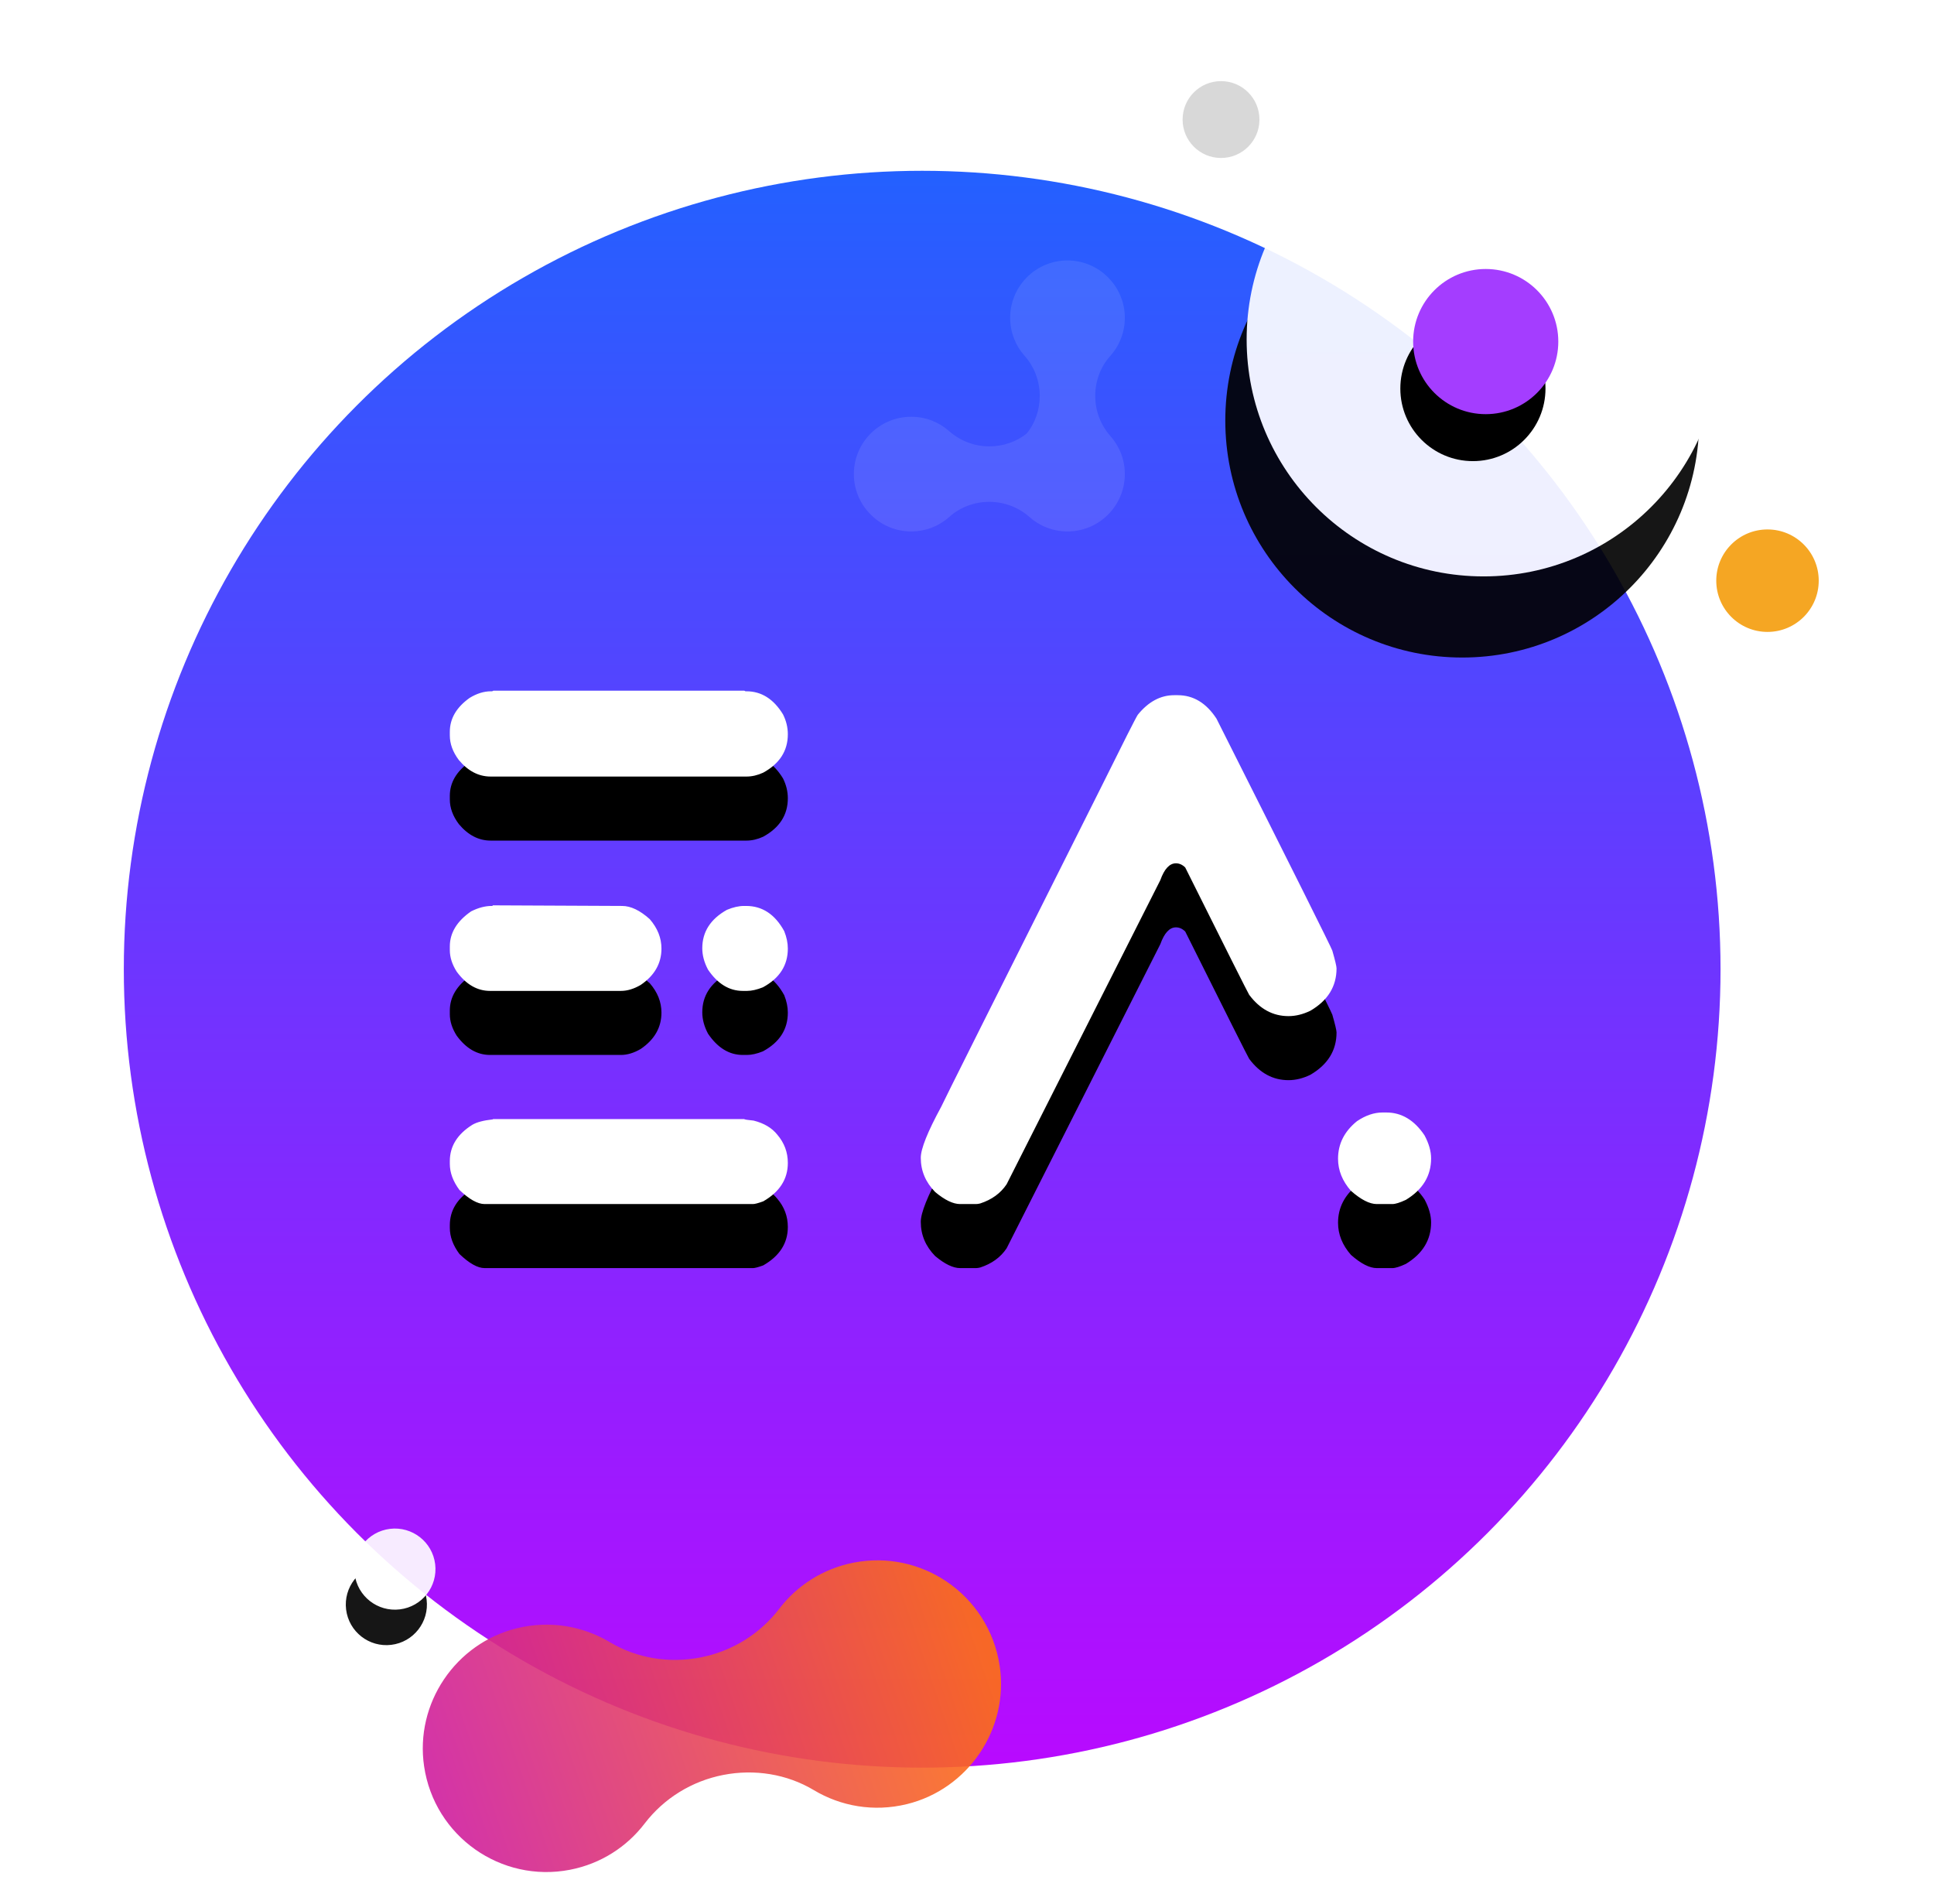
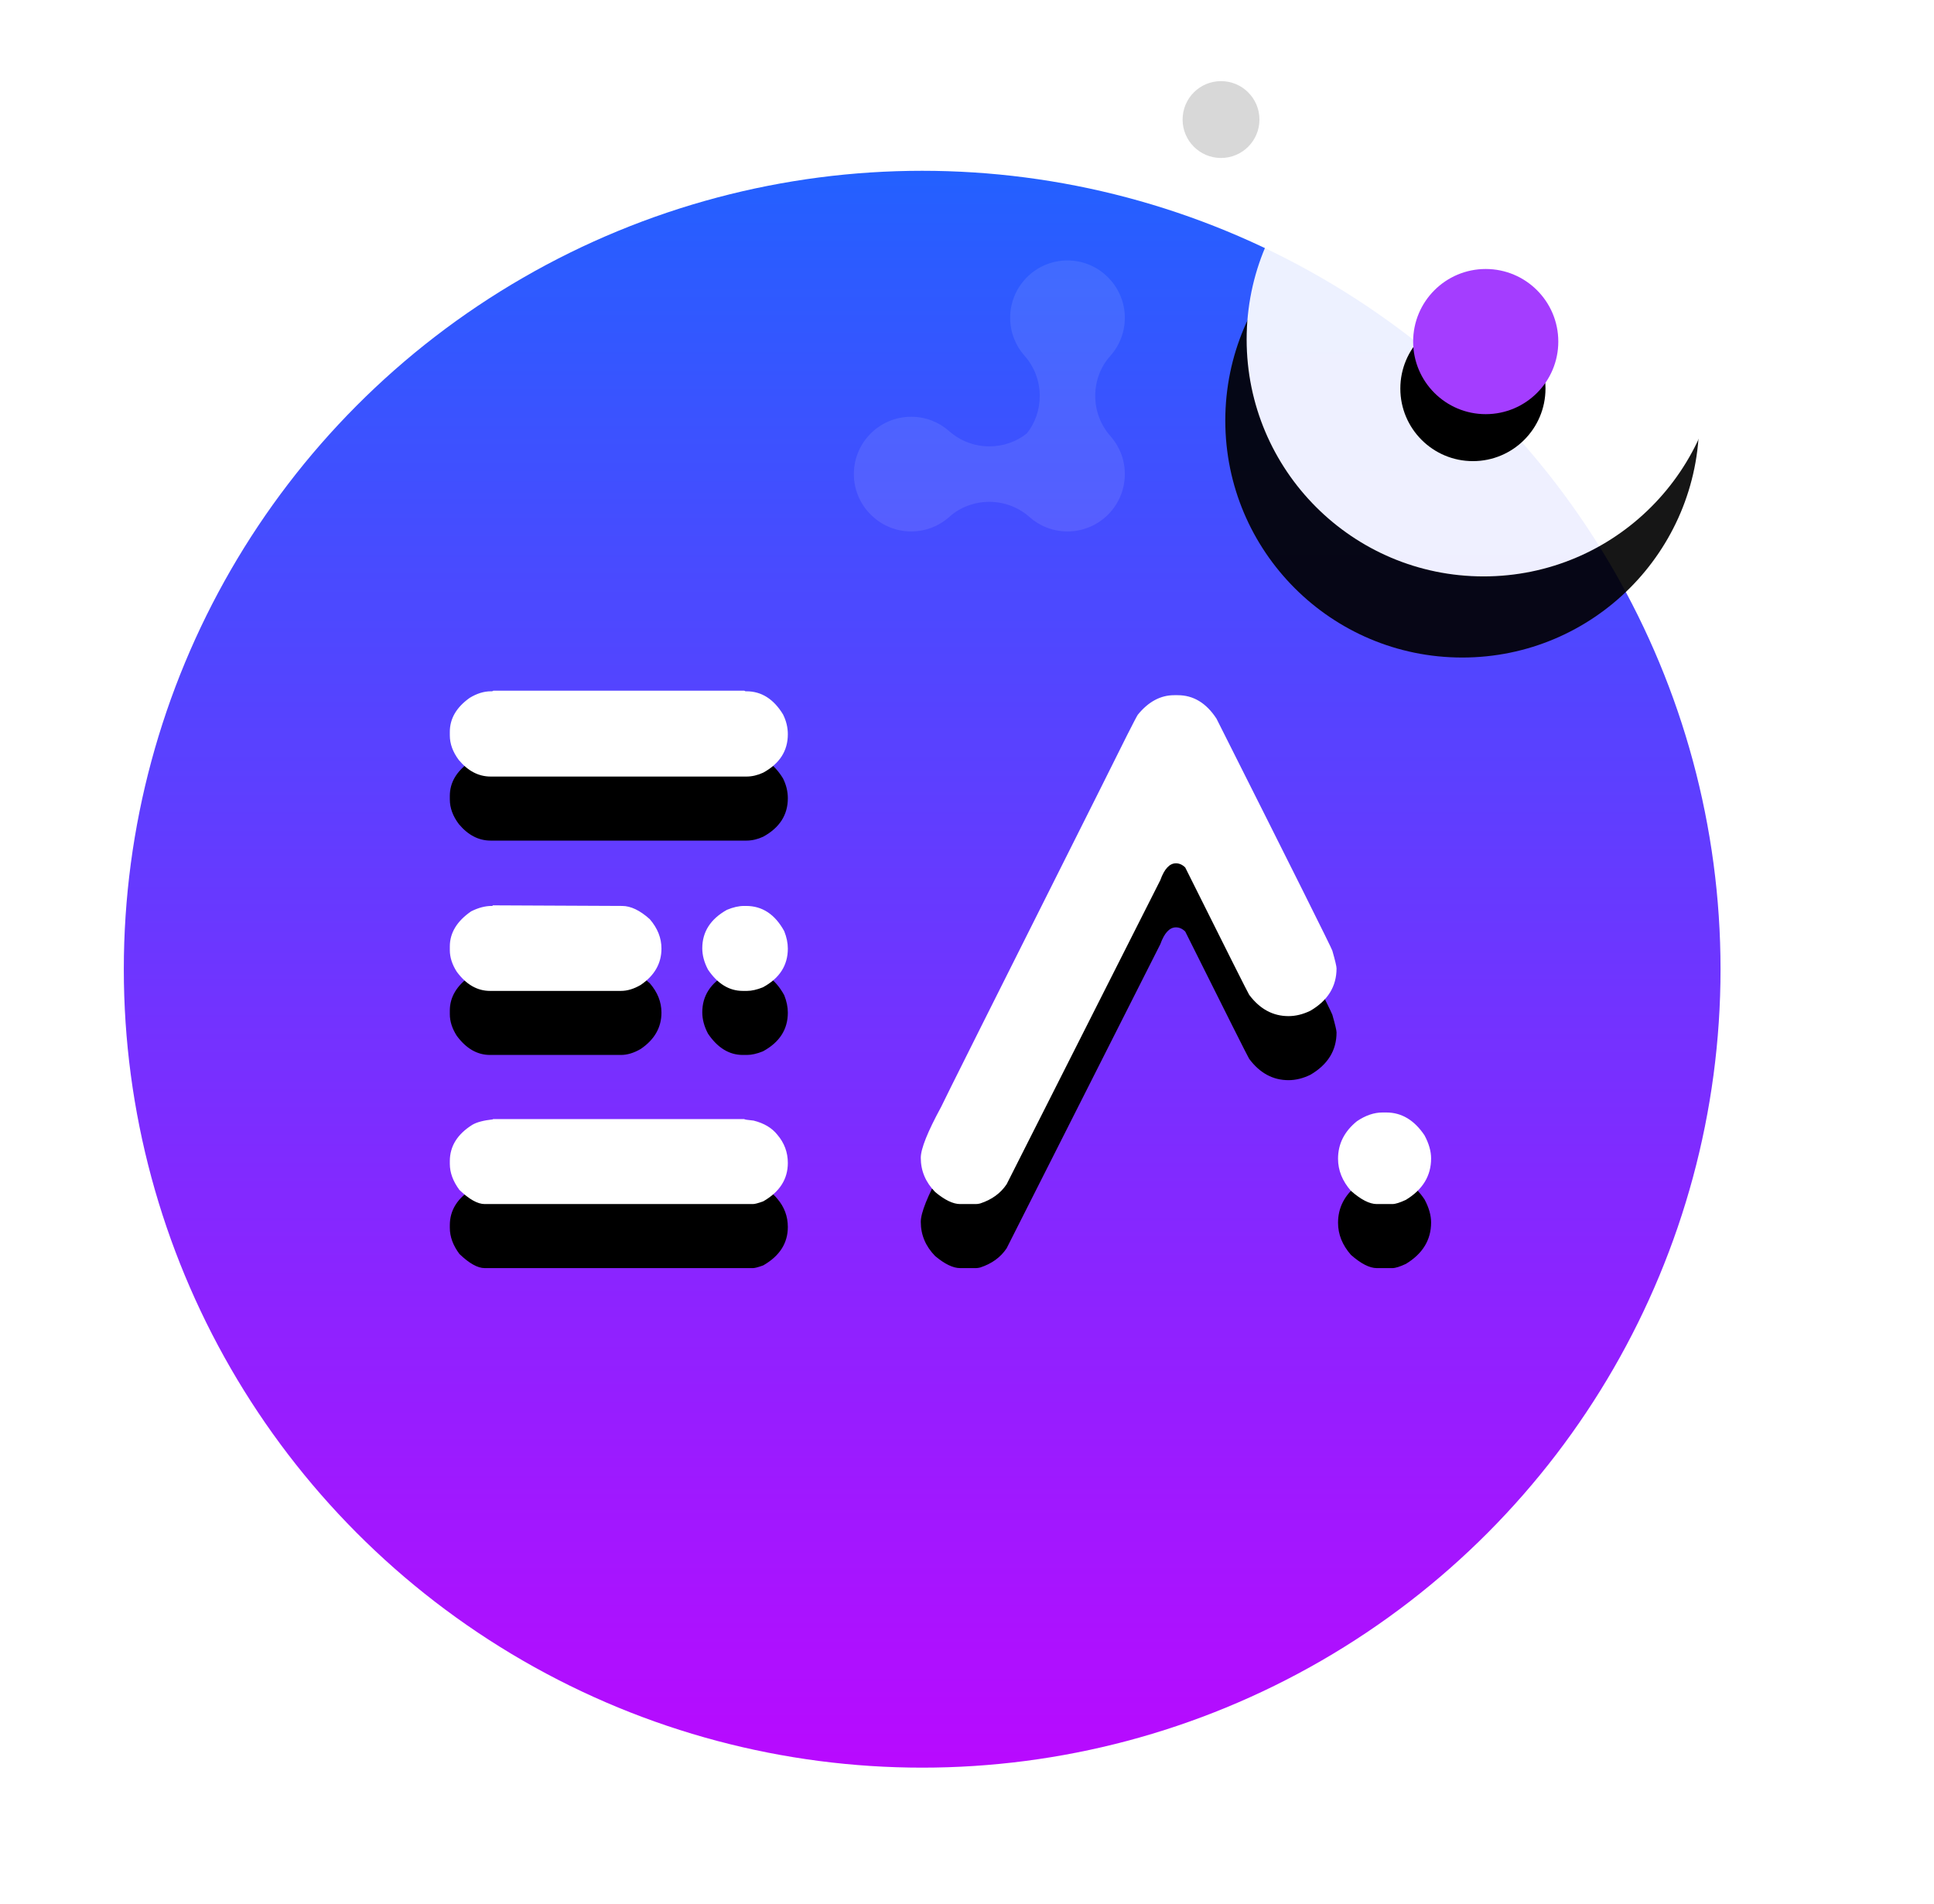
<svg xmlns="http://www.w3.org/2000/svg" xmlns:xlink="http://www.w3.org/1999/xlink" width="453px" height="446px" viewBox="0 0 453 446" version="1.1">
  <title>EA Logo</title>
  <desc>Created with Sketch.</desc>
  <defs>
    <linearGradient x1="50%" y1="0%" x2="50%" y2="100%" id="linearGradient-1">
      <stop stop-color="#2460FF" offset="0%" />
      <stop stop-color="#B80AFF" offset="100%" />
    </linearGradient>
    <path d="M86.558,142.766 L145.339,142.766 L145.62,142.906 L145.831,142.906 C149.347,142.906 152.206,144.711 154.409,148.32 C155.159,149.82 155.534,151.367 155.534,152.961 C155.534,156.852 153.613,159.852 149.769,161.961 C148.456,162.57 147.144,162.875 145.831,162.875 L85.925,162.875 C83.112,162.875 80.628,161.586 78.472,159.008 C77.066,157.133 76.362,155.211 76.362,153.242 L76.362,152.398 C76.362,149.305 77.909,146.656 81.003,144.453 C82.691,143.422 84.355,142.906 85.995,142.906 L86.277,142.906 L86.558,142.766 Z M86.417,193.039 L116.722,193.18 C118.738,193.18 120.894,194.211 123.191,196.273 C125.019,198.383 125.933,200.68 125.933,203.164 C125.933,206.633 124.316,209.469 121.081,211.672 C119.487,212.609 117.941,213.078 116.441,213.078 L85.784,213.078 C82.784,213.078 80.183,211.578 77.98,208.578 C76.902,206.891 76.362,205.203 76.362,203.516 L76.362,202.672 C76.362,199.484 78.027,196.742 81.355,194.445 C83.042,193.602 84.636,193.18 86.136,193.18 L86.277,193.18 C86.37,193.18 86.417,193.133 86.417,193.039 Z M145.269,193.18 L145.761,193.18 C149.558,193.18 152.534,195.148 154.691,199.086 C155.253,200.492 155.534,201.852 155.534,203.164 C155.534,207.102 153.589,210.125 149.698,212.234 C148.292,212.797 147.05,213.078 145.972,213.078 L144.988,213.078 C141.8,213.078 139.081,211.414 136.831,208.086 C135.941,206.398 135.495,204.734 135.495,203.094 C135.495,199.25 137.417,196.25 141.261,194.094 C142.714,193.484 144.05,193.18 145.269,193.18 Z M86.558,243.102 L145.339,243.102 C145.339,243.195 146.066,243.312 147.519,243.453 C149.956,244.063 151.808,245.164 153.073,246.758 C154.714,248.68 155.534,250.883 155.534,253.367 C155.534,257.164 153.613,260.164 149.769,262.367 C148.597,262.789 147.8,263 147.378,263 L84.519,263 C82.878,263 80.909,261.898 78.612,259.695 C77.112,257.68 76.362,255.641 76.362,253.578 L76.362,252.945 C76.362,249.477 78.12,246.641 81.636,244.438 C82.667,243.828 84.261,243.406 86.417,243.172 C86.417,243.125 86.464,243.102 86.558,243.102 Z M246.019,143.82 L246.863,143.82 C250.519,143.82 253.542,145.648 255.933,149.305 C273.792,184.789 282.839,202.906 283.073,203.656 C283.73,205.953 284.058,207.336 284.058,207.805 C284.058,212.023 282.019,215.328 277.941,217.719 C276.206,218.563 274.495,218.984 272.808,218.984 C269.152,218.984 266.081,217.32 263.597,213.992 C263.316,213.57 258.323,203.633 248.62,184.18 C247.964,183.523 247.238,183.195 246.441,183.195 C244.941,183.195 243.722,184.508 242.784,187.133 L206.784,258.359 C205.378,260.469 203.316,261.969 200.597,262.859 C200.222,262.953 199.894,263 199.613,263 L195.886,263 C194.245,263 192.3,262.063 190.05,260.188 C187.8,257.891 186.675,255.219 186.675,252.172 C186.675,250.062 188.269,246.078 191.456,240.219 C191.456,240.078 203.878,215.258 228.722,165.758 C234.159,154.789 237.089,149 237.511,148.391 C239.995,145.344 242.831,143.82 246.019,143.82 Z M294.816,241.555 L295.73,241.555 C299.292,241.555 302.269,243.336 304.659,246.898 C305.691,248.82 306.206,250.625 306.206,252.312 C306.206,256.391 304.238,259.625 300.3,262.016 C298.894,262.672 297.839,263 297.136,263 L293.48,263 C291.792,263 289.777,261.969 287.433,259.906 C285.417,257.609 284.409,255.102 284.409,252.383 C284.409,248.914 285.886,245.984 288.839,243.594 C290.855,242.234 292.847,241.555 294.816,241.555 Z" id="path-2" />
    <filter x="-17.6%" y="-21.2%" width="135.2%" height="167.4%" filterUnits="objectBoundingBox" id="filter-3">
      <feOffset dx="0" dy="15" in="SourceAlpha" result="shadowOffsetOuter1" />
      <feGaussianBlur stdDeviation="11" in="shadowOffsetOuter1" result="shadowBlurOuter1" />
      <feColorMatrix values="0 0 0 0 0   0 0 0 0 0   0 0 0 0 0  0 0 0 0.25 0" type="matrix" in="shadowBlurOuter1" />
    </filter>
    <circle id="path-4" cx="318.5" cy="60.5" r="55.5" />
    <filter x="-65.8%" y="-44.1%" width="222.5%" height="222.5%" filterUnits="objectBoundingBox" id="filter-5">
      <feOffset dx="-5" dy="19" in="SourceAlpha" result="shadowOffsetOuter1" />
      <feGaussianBlur stdDeviation="19.5" in="shadowOffsetOuter1" result="shadowBlurOuter1" />
      <feColorMatrix values="0 0 0 0 0   0 0 0 0 0   0 0 0 0 0  0 0 0 0.282 0" type="matrix" in="shadowBlurOuter1" />
    </filter>
    <circle id="path-6" cx="319" cy="61" r="17" />
    <filter x="-152.9%" y="-111.8%" width="388.2%" height="388.2%" filterUnits="objectBoundingBox" id="filter-7">
      <feOffset dx="-3" dy="11" in="SourceAlpha" result="shadowOffsetOuter1" />
      <feGaussianBlur stdDeviation="14.5" in="shadowOffsetOuter1" result="shadowBlurOuter1" />
      <feColorMatrix values="0 0 0 0 0.382   0 0 0 0 0.032   0 0 0 0 0.517  0 0 0 0.654 0" type="matrix" in="shadowBlurOuter1" />
    </filter>
-     <circle id="path-8" cx="63.5" cy="348.5" r="9.5" />
    <filter x="-147.4%" y="-89.5%" width="363.2%" height="363.2%" filterUnits="objectBoundingBox" id="filter-9">
      <feOffset dx="-3" dy="8" in="SourceAlpha" result="shadowOffsetOuter1" />
      <feGaussianBlur stdDeviation="7" in="shadowOffsetOuter1" result="shadowBlurOuter1" />
      <feColorMatrix values="0 0 0 0 0   0 0 0 0 0   0 0 0 0 0  0 0 0 0.282 0" type="matrix" in="shadowBlurOuter1" />
    </filter>
    <linearGradient x1="79.408%" y1="0%" x2="6.263%" y2="100%" id="linearGradient-10">
      <stop stop-color="#FF710F" offset="0%" />
      <stop stop-color="#CB16A9" offset="100%" />
    </linearGradient>
  </defs>
  <g id="EA-Logo" stroke="none" stroke-width="1" fill="none" fill-rule="evenodd">
    <g id="Group-5" transform="translate(29, 19)">
      <circle id="Oval-2" fill="url(#linearGradient-1)" cx="187" cy="208" r="187" />
      <g id="EA">
        <use fill="black" fill-opacity="1" filter="url(#filter-3)" xlink:href="#path-2" />
        <use fill="#FFFFFF" fill-rule="evenodd" xlink:href="#path-2" />
      </g>
      <g id="Oval-3" opacity="0.913">
        <use fill="black" fill-opacity="1" filter="url(#filter-5)" xlink:href="#path-4" />
        <use fill="#FFFFFF" fill-rule="evenodd" xlink:href="#path-4" />
      </g>
      <g id="Oval-3">
        <use fill="black" fill-opacity="1" filter="url(#filter-7)" xlink:href="#path-6" />
        <use fill="#A43DFF" fill-rule="evenodd" xlink:href="#path-6" />
      </g>
      <g id="Oval-3-Copy-2" opacity="0.913" transform="translate(63.5, 348.5) rotate(-7) translate(-63.5, -348.5) ">
        <use fill="black" fill-opacity="1" filter="url(#filter-9)" xlink:href="#path-8" />
        <use fill="#FFFFFF" fill-rule="evenodd" xlink:href="#path-8" />
      </g>
-       <circle id="Oval-3-Copy-4" fill="#F5A623" cx="385" cy="117" r="12" />
      <circle id="Oval-3-Copy-5" fill="#D8D8D8" cx="257" cy="9" r="9" />
-       <path d="M145.183,334.549 C139.966,339.765 137.157,346.476 136.753,353.301 C136.312,360.746 133.114,367.76 127.84,373.033 C122.604,378.27 115.654,381.543 108.26,381.942 C100.953,382.336 93.769,385.48 88.393,391.383 C83.408,396.857 80.91,403.834 80.899,410.813 L80.899,410.915 C80.911,417.899 83.414,424.878 88.406,430.352 C99.617,442.645 118.684,442.977 130.316,431.343 C135.533,426.127 138.341,419.418 138.746,412.591 C139.186,405.145 142.384,398.132 147.659,392.857 C152.895,387.62 159.844,384.35 167.239,383.951 C174.544,383.557 181.73,380.41 187.105,374.509 C192.077,369.049 194.576,362.093 194.599,355.131 L194.599,354.935 C194.576,347.965 192.074,341.002 187.093,335.541 C181.332,329.224 173.498,326.066 165.664,326.066 C158.252,326.066 150.839,328.893 145.183,334.549" id="Fill-1" fill="url(#linearGradient-10)" opacity="0.898" transform="translate(137.749, 382.946) rotate(34) translate(-137.749, -382.946) " />
      <path d="M220.973,42 C213.585,42.035 207.61,48.035 207.61,55.43 C207.61,58.85 208.888,61.971 210.993,64.341 C213.29,66.927 214.541,70.274 214.541,73.732 L214.54,73.732 C214.54,76.922 213.5,80.038 211.514,82.514 C209.038,84.5 205.921,85.541 202.732,85.541 C199.273,85.541 195.926,84.29 193.341,81.994 C190.97,79.888 187.85,78.609 184.43,78.609 C176.802,78.609 170.66,84.969 171.015,92.675 C171.331,99.551 176.909,105.132 183.785,105.454 C187.484,105.627 190.87,104.303 193.394,102.036 C195.95,99.743 199.301,98.537 202.734,98.537 C206.192,98.537 209.54,99.788 212.126,102.085 C214.495,104.189 217.615,105.469 221.036,105.469 C222.733,105.469 224.355,105.152 225.85,104.578 C225.857,104.576 225.864,104.574 225.87,104.57 C226.072,104.492 226.272,104.411 226.468,104.323 C226.486,104.315 226.502,104.307 226.52,104.299 C226.706,104.216 226.889,104.13 227.071,104.038 C227.098,104.024 227.126,104.009 227.153,103.995 C227.323,103.908 227.49,103.818 227.657,103.725 C227.694,103.704 227.73,103.681 227.766,103.659 C227.921,103.569 228.074,103.479 228.224,103.384 C228.271,103.355 228.316,103.323 228.362,103.292 C228.5,103.202 228.638,103.111 228.773,103.017 C228.829,102.977 228.883,102.936 228.937,102.896 C229.059,102.806 229.182,102.717 229.302,102.623 C229.367,102.572 229.428,102.52 229.492,102.468 C229.599,102.381 229.706,102.295 229.81,102.205 C229.883,102.143 229.953,102.077 230.024,102.013 C230.116,101.931 230.208,101.848 230.297,101.763 C230.378,101.687 230.453,101.608 230.531,101.531 C230.609,101.454 230.687,101.377 230.763,101.298 C230.848,101.208 230.93,101.116 231.013,101.024 C231.077,100.952 231.142,100.883 231.205,100.811 C231.295,100.706 231.381,100.599 231.468,100.492 C231.519,100.429 231.573,100.366 231.622,100.302 C231.716,100.182 231.806,100.06 231.895,99.938 C231.935,99.882 231.977,99.829 232.016,99.774 C232.111,99.639 232.202,99.501 232.292,99.362 C232.322,99.317 232.354,99.271 232.384,99.224 C232.479,99.074 232.57,98.921 232.659,98.767 C232.68,98.73 232.703,98.694 232.724,98.656 C232.819,98.491 232.907,98.322 232.995,98.152 C233.009,98.125 233.023,98.099 233.038,98.071 C233.13,97.89 233.215,97.707 233.299,97.519 C233.306,97.503 233.315,97.486 233.322,97.469 C233.41,97.272 233.492,97.072 233.57,96.871 L233.579,96.851 C234.153,95.356 234.468,93.733 234.468,92.037 C234.468,88.617 233.19,85.496 231.084,83.125 C228.788,80.54 227.537,77.191 227.537,73.733 C227.537,70.301 228.742,66.949 231.036,64.395 C233.303,61.87 234.626,58.484 234.454,54.786 C234.132,47.91 228.551,42.332 221.674,42.015 C221.487,42.006 221.3,42.001 221.114,42 L220.973,42 Z" id="Fill-1" fill="#FFFFFF" opacity="0.097" />
    </g>
  </g>
</svg>